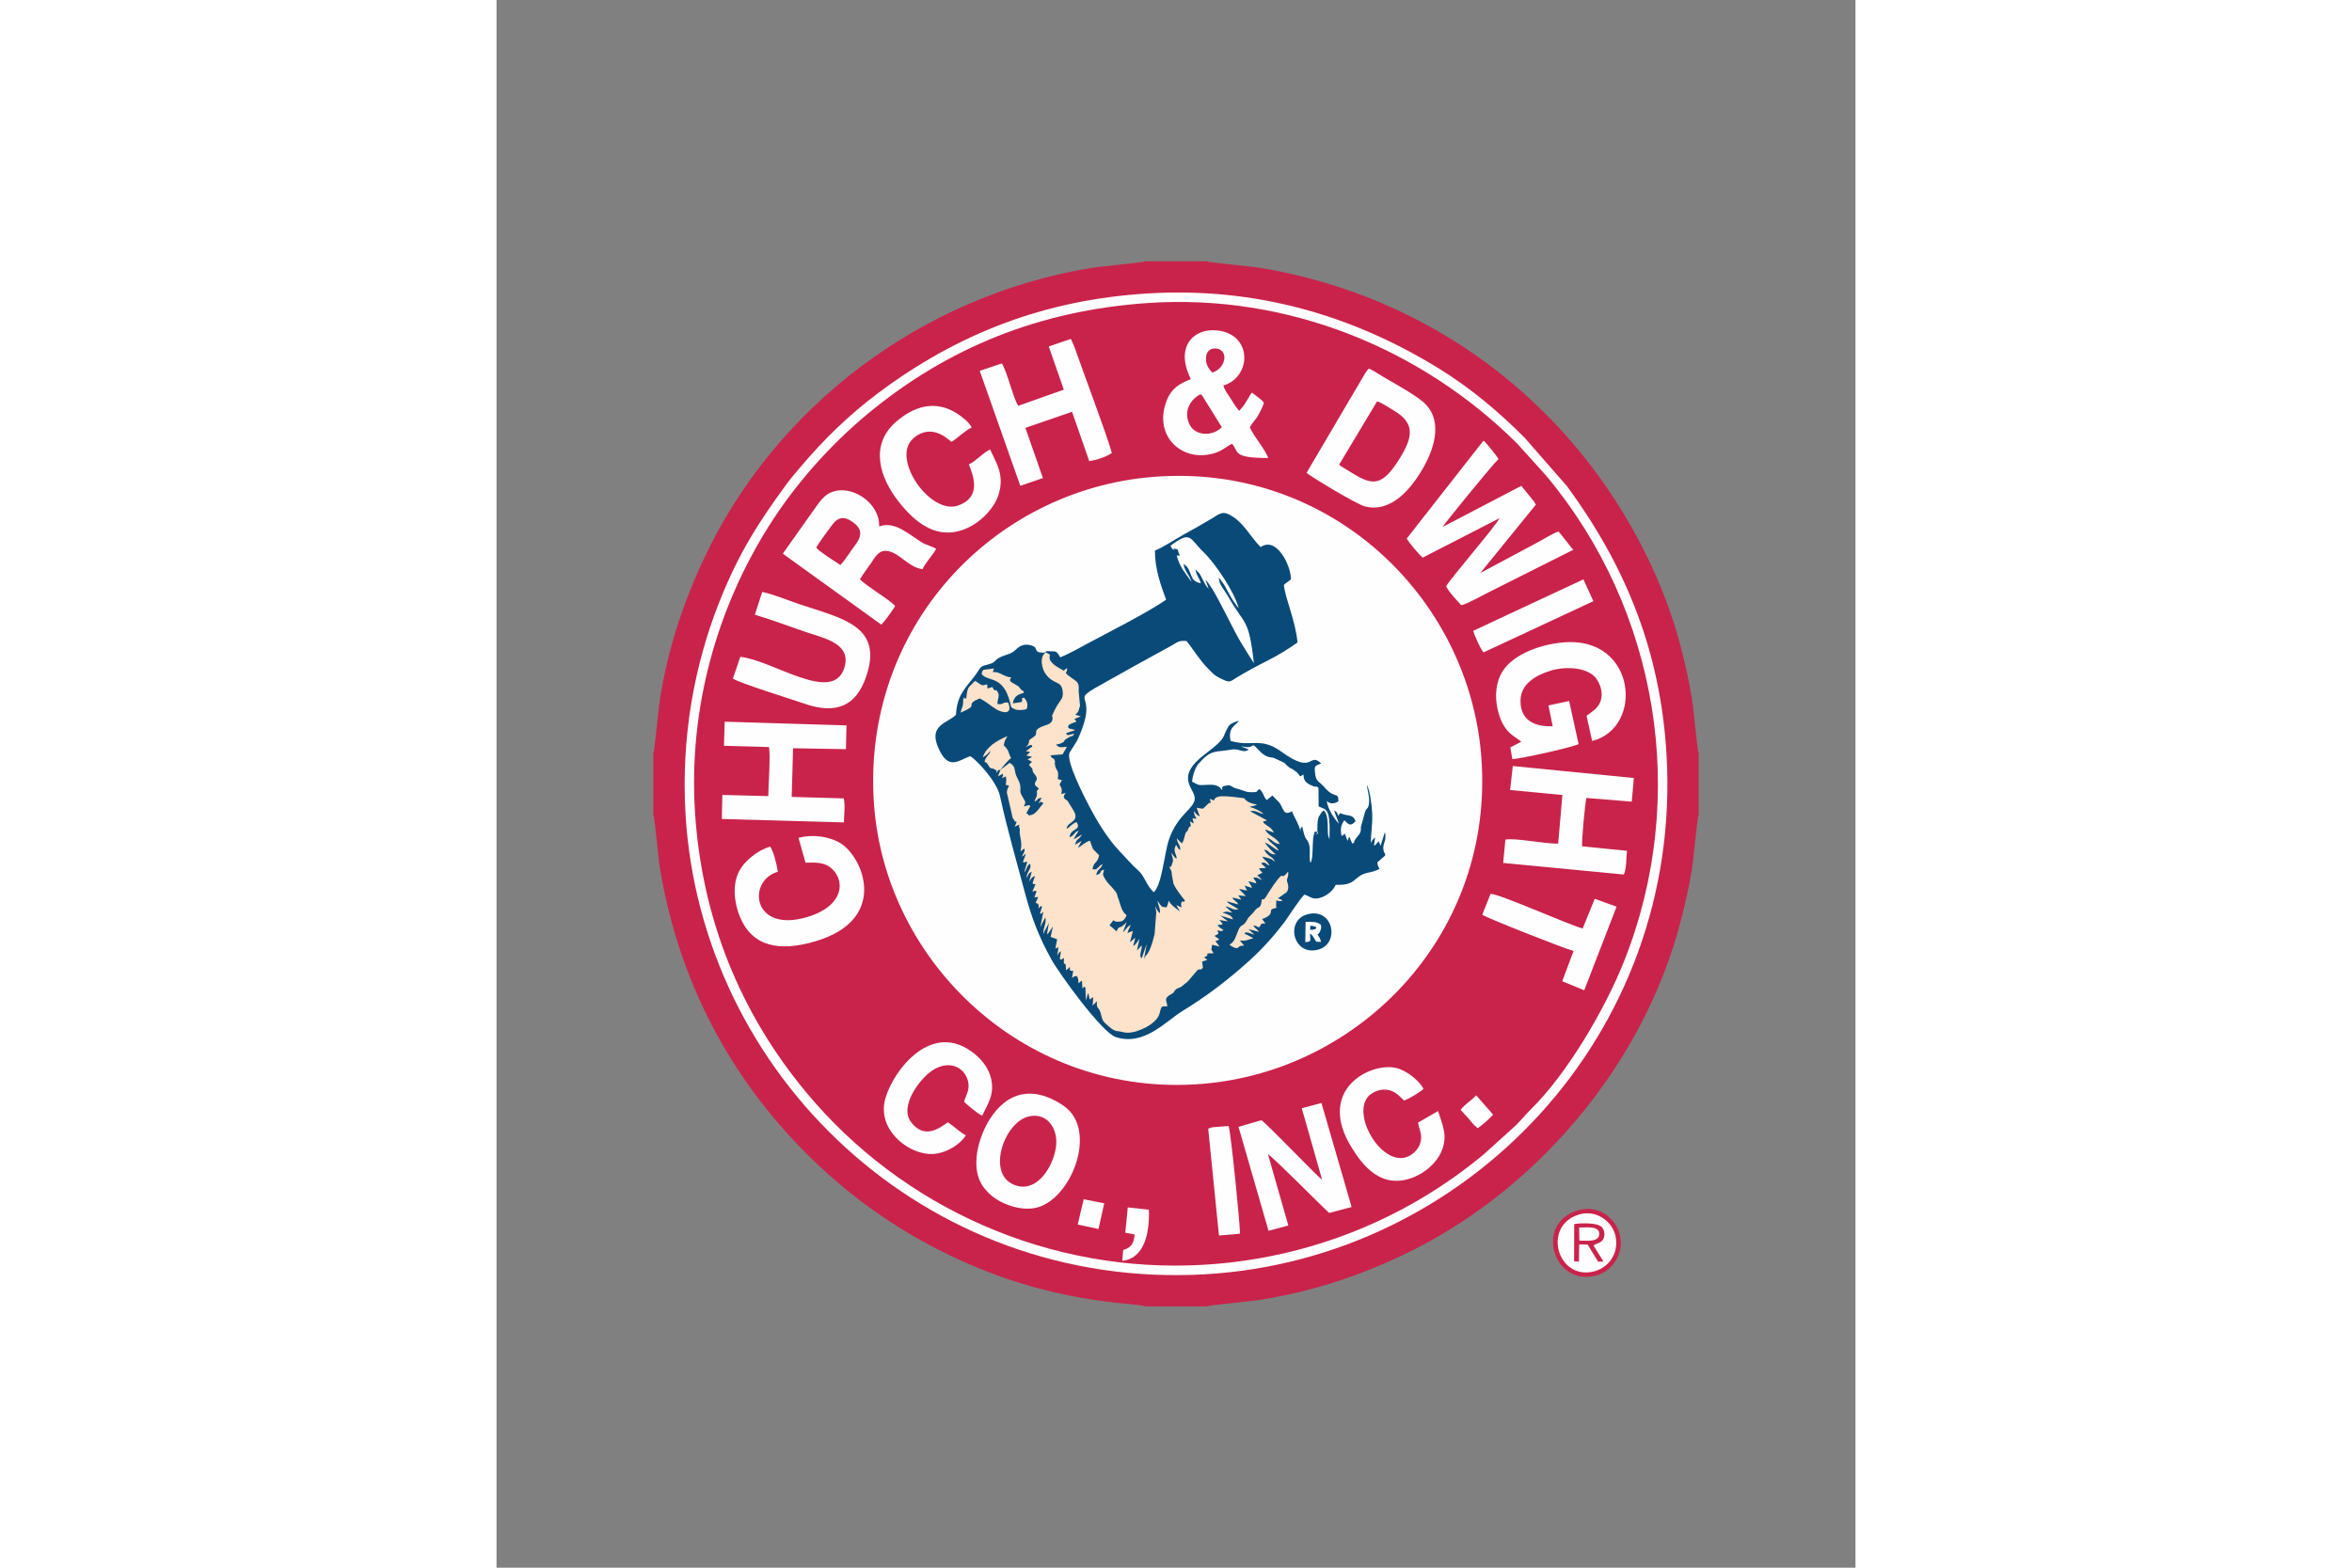
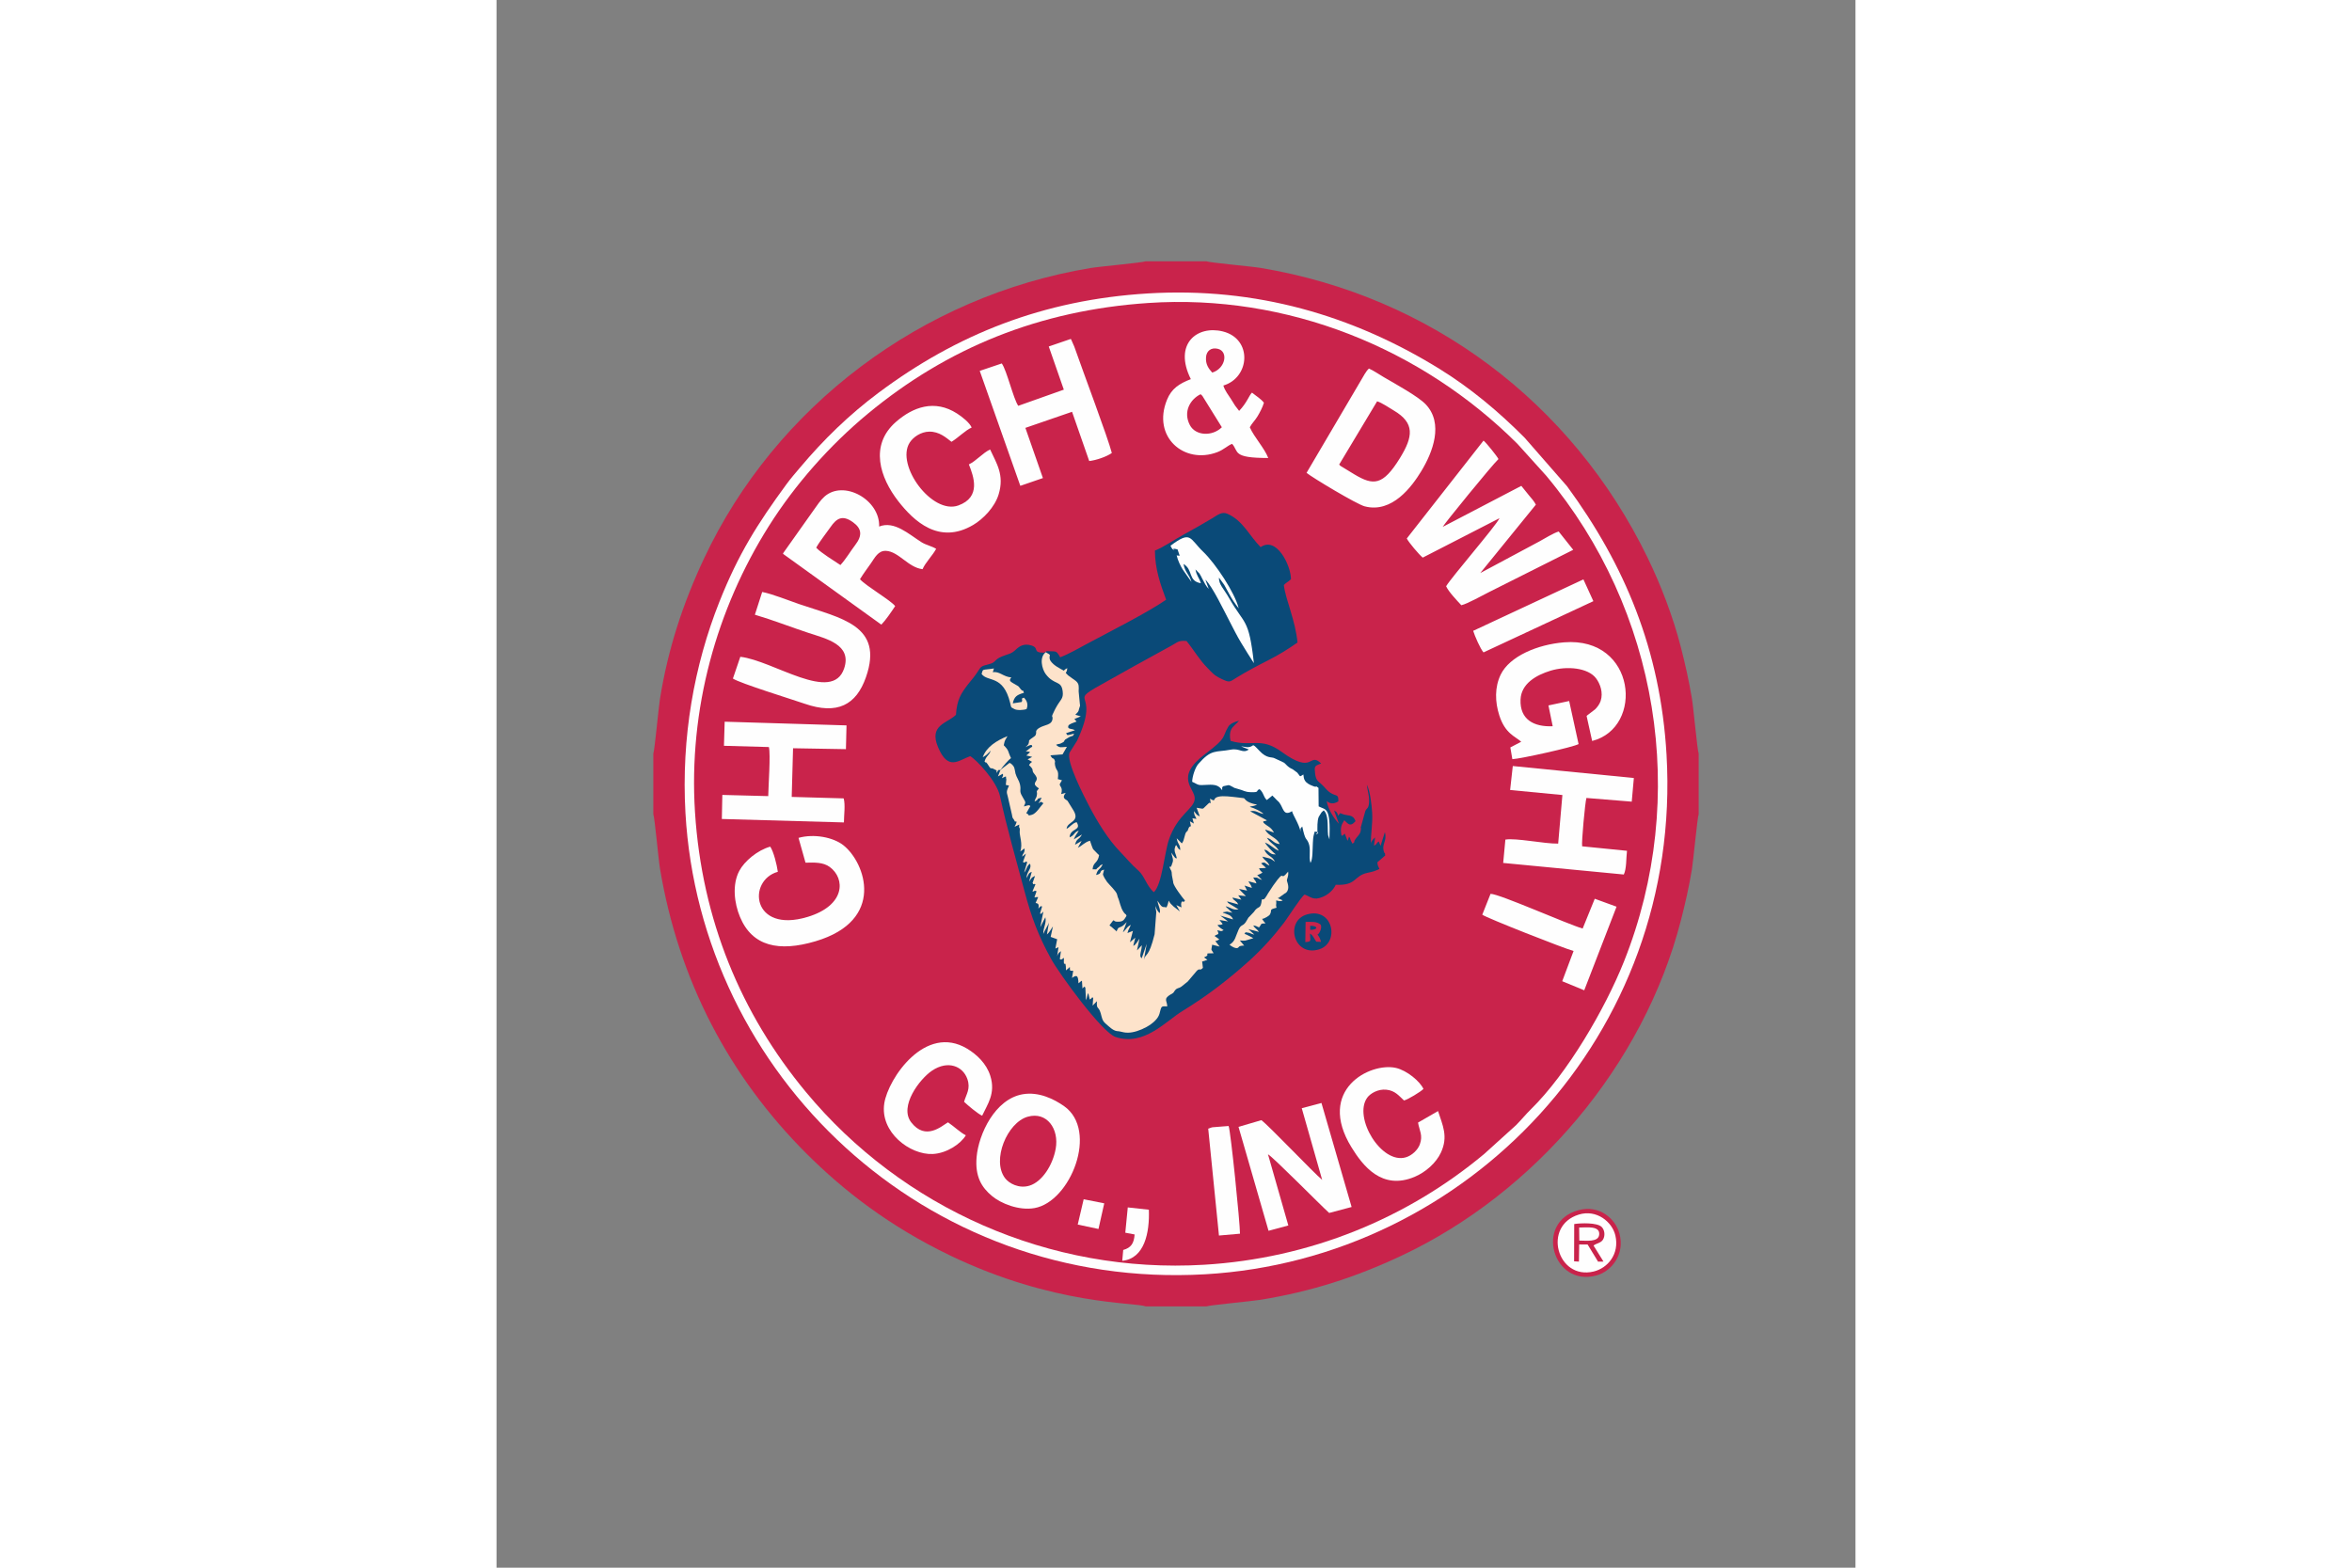
<svg xmlns="http://www.w3.org/2000/svg" height="800" width="1200" id="svg18866" version="1.1" xml:space="preserve" clip-rule="evenodd" fill-rule="evenodd" image-rendering="optimizeQuality" shape-rendering="geometricPrecision" text-rendering="geometricPrecision" viewBox="-16687.95 -27812.75 144628.9 166876.5">
  <rect x="-16687.95" y="-27812.75" width="144628.9" height="166876.5" fill="#808080" stroke="none" />
  <defs id="defs18805">
    <style id="style18803" type="text/css">.fil2{fill:#0a4a78}.fil0{fill:#c9234b}.fil3{fill:#fde3cb}.fil1{fill:#fefefe}</style>
  </defs>
  <g transform="translate(-373 -377)" id="Слой_x0020_1">
    <g id="_845968320">
      <path id="path18808" d="M373 52777v6450c146 354 544 4803 708 5788 1986 11929 7414 22174 15575 30330 3997 3995 8866 7761 15284 10853 11100 5347 19745 4982 20838 5430h6449c313-132 4863-556 5779-705 5399-880 10090-2389 14972-4684 14215-6683 25782-20255 29757-35705 463-1799 860-3546 1169-5417 151-916 583-5551 722-5889v-6447c-148-360-555-4888-725-5899-319-1890-705-3612-1166-5410-844-3298-2151-6671-3538-9529C98177 15420 83078 4093 65014 1085c-1001-167-5418-556-5789-708h-6447c-359 148-4912 557-5887 720C28927 4086 13371 15812 5764 32027c-2242 4780-3843 9642-4690 14977-147 923-560 5432-700 5777z" class="fil0" />
      <path id="path18810" d="M53003 3800c-11130 676-20352 4363-28668 10577-3133 2342-5829 4965-8348 7958-535 636-957 1110-1451 1784-3030 4138-5099 7375-7139 12523-2667 6730-4061 14401-3605 22457 1577 27806 25449 50831 55305 49109 27845-1606 50841-25472 49109-55307-649-11173-4463-20224-10583-28569l-4527-5181c-2749-2763-5751-5283-9085-7339-9223-5689-19526-8709-31010-8012z" class="fil1" />
      <path id="path18812" d="M53047 4816c-11601 780-21385 4780-29845 11788-4039 3346-7739 7523-10546 11979-5549 8809-8548 19483-7848 30435 730 11431 4885 21443 11796 29780 10258 12374 25955 19377 42380 18396 11270-674 21603-4937 29818-11796l3399-3073c563-570 1012-1134 1563-1674 3877-3801 7892-10668 9908-15726 6996-17555 3641-37475-8275-51726l-3071-3401C82124 9638 67859 3819 53047 4816z" class="fil0" />
-       <path id="path18814" d="M53602 23326c-17138 1367-31058 16114-29747 34792 1193 16991 16270 31378 34996 29816 16938-1413 31068-16138 29642-34797-1303-17044-16163-31305-34891-29811z" class="fil1" />
      <path id="path18816" d="M42234 41879l-287 165c-1308-18-428-487-1334-771-799-250-1286 90-1648 431-534 505-771 441-1496 740-893 369-554 615-1407 831-871 221-795 227-1234 888-370 557-576 745-974 1262-726 943-1176 1627-1274 3231-931 914-2895 1073-1912 3425 1079 2583 2168 1425 3429 974 661 374 2828 2663 3171 4254 733 3400 1728 6811 2600 10094 775 2917 1506 4804 2839 7237 857 1565 5407 7833 6869 8313 3029 995 5306-1665 7097-2760 2617-1600 4931-3375 7169-5403 1336-1210 2579-2594 3676-4039 407-536 1794-2733 2169-2961 662 226 906 681 1946 237 652-278 1146-785 1367-1280 2282 107 1863-959 3405-1279 590-123 748-173 1242-407-114-304-201-326-215-708l830-720c-34-477-36-140-103-319-344-917 340-1152 70-2168l-460 1453-193-466c-282 183-226 381-509 431l124-858c-246 196-437 440-450 684-28-1022 202-2088 135-3287-50-901-228-2341-563-3005 46 606 313 1297 222 2010-75 586-245 437-391 807-7 18-17 53-22 72l-432 1559c-110 344 39-158-27 413-50 431-401 643-618 1006-224 375 155 46-255 413l-142-251c-11-23-28-61-40-87-139-291 7-144-191-404-48 90-29 97-86 243-10 25-24 65-35 91-11 29-28 68-40 96l-293-756c-167 52 57 14-135 109-396 196 165 210-223 52-140-760-18-1100 301-1597 345 283 582 810 1197 104-280-800-817-505-1501-805-181-79-104-81-279 145-13 16-34 62-57 89-152-404-99-374-448-571l525 1415c-518-540-1161-1518-1307-2421 359 326 777 322 1237 41 31-837-203-503-824-906-440-286-591-589-954-910-425-377-612-448-697-1191-79-693-47-768 482-963 20-7 66-26 82-32 17-6 60-15 83-35-1353-1297-713 1302-4205-1239-2244-1632-3147-484-5430-1165-108-403-100-892 78-1243 145-288 574-612 819-895-452 80-965 330-1125 593-741 1223-81 1136-2438 2907-3427 2576-1074 3682-1153 4813-77 1093-1812 1605-2752 4350-473 1382-719 4751-1603 5584-773-672-969-1712-1646-2309-831-734-1209-1243-1959-2019-1268-1313-2386-3147-3268-4827-477-909-2550-4893-2076-5728l774-1229c2793-5934-1739-3620 3466-6489 905-499 1752-984 2631-1472l3934-2165c659-348 728-587 1627-503 763 936 1371 2009 2237 2878 494 496 669 760 1387 1109 999 485 928 389 1734-109 987-609 2171-1239 3291-1805 1213-613 2190-1232 3161-1912-222-2376-1282-4595-1453-6121 321-328 400-271 756-622 7-1428-1521-4604-3227-3412-1208-1205-1870-2832-3550-3556-599-258-1085 178-1606 488-988 588-1968 1150-3012 1718-930 506-2214 1387-3082 1715 4 1972 596 3617 1193 5230-1910 1342-6167 3483-8389 4682-891 481-2006 1117-2885 1448-465-801-385-581-1441-656z" class="fil2" />
      <path id="path18818" d="M39682 89046c-2962 514-4684 4253-4902 6667-190 2108 548 3253 1621 4153 957 803 2864 1587 4532 1297 3836-668 6851-8250 3156-10852-1081-761-2703-1560-4406-1265zm536 2390c-2187 620-3850 4622-2419 6531 429 572 1485 1150 2602 809 1364-416 2481-2197 2794-3923 384-2112-934-3996-2977-3416z" class="fil1" />
      <path id="path18820" d="M69383 90530l2173 7629c-861-702-5718-5820-6472-6356l-2432 713 3196 11063 2106-568-2166-7575c533 274 5539 5367 6514 6243l2387-633-3209-11073-2098 557z" class="fil1" />
      <path id="path18822" d="M33632 93416c-618-320-1220-921-1899-1383-661 384-2386 1993-3921-8-1299-1694 902-4606 2223-5492 1706-1144 3288-465 3759 888 369 1061-125 1618-348 2428 366 355 1499 1305 1923 1479 566-1221 1457-2370 867-4246-414-1318-1453-2278-2459-2885-4467-2697-8410 3184-8823 5808-486 3086 2740 5512 5153 5399 1487-69 2977-1069 3525-1989z" class="fil1" />
      <path id="path18824" d="M83889 90833l-2131 1229c148 855 544 1357 190 2323-216 590-840 1185-1496 1376-2607 759-5608-4260-4104-6347 320-444 1146-952 2053-852 928 102 1321 649 1866 1146 388-87 1767-919 2067-1228-347-784-1747-1972-2935-2240-2743-619-8487 2328-4722 8454 1193 1942 3227 4618 6730 3137 1170-495 2275-1482 2782-2566 813-1737 173-2941-301-4431z" class="fil1" />
      <path id="path18826" d="M62915 52012l831 334c-640 467-952-160-1906 17-1665 309-2050-94-3470 1529-319 364-635 1299-651 1889 770 362 525 391 1643 326 864-51 1216 94 1552 576-2-534-13-235 117-428 641-102 464-219 994 69 238 130 132 103 445 184 844 217 805 361 1498 382 989 31 472-158 925-324 457 398 383 793 769 1161l441-351c20-18 57-50 74-65 16-14 47-47 74-65 187 174 279 283 468 476 117 118 152 128 254 249 467 558 429 1542 1376 939 97 441 735 1322 924 2237-96-467 64-473 164-599 342 1609 433 1157 674 1752 272 675-7 1448 201 2124 253-396 215-1445 251-2079 19-332 27-672 127-1006 108-361 38-242 175-237 757 24-362 517 186 126 2-546-42-1285 146-1725l292-464c93-108 106-85 234-213 510 464 400 1629 437 2281 3 58 21 326 29 372l142 438c136-3522-391-3111-1149-3514l-18-1969c-433-332-69-8-527-174-1000-361-1030-746-1084-1254-450 284-267 253-648-197l-481-356c-579-242-735-589-949-713l-941-442c-373-213-825 73-1659-816-944-1004-440-407-1260-379-116 4-440-76-701-88z" class="fil1" />
      <path id="path18828" d="M88595 69931c375 314 8781 3623 9716 3865l-1207 3217 2342 967 3440-8900-2320-845-1288 3172c-1699-497-8858-3698-9802-3696l-881 2221zm2966-13272l5561 533-449 5173c-1434 32-4527-628-5619-428l-233 2486 12838 1231c304-627 244-1779 338-2524l-4773-478c-77-447 312-4653 455-5146l4824 392 225-2515-12884-1276-284 2551zm1179-5138l-1158 606 215 1251c877-41 6502-1284 7048-1609l-1003-4583-2204 470 453 2215c-2023 88-3506-724-3423-2834 67-1709 1679-2614 3188-3076 1744-534 3998-319 4850 811 432 573 783 1514 487 2410-116 351-389 704-600 898l-836 639c-12 12-40 40-58 63l590 2657c5559-1410 4685-11116-2980-10500-2841 229-5807 1476-6757 3444-641 1329-612 2882-144 4337 624 1941 1683 2225 2331 2799zm-5112-11806c148 504 774 1943 1100 2295l11691-5452-1060-2319-11732 5476zm-7067-9828c215 428 1299 1708 1697 2035l8171-4197c-358 795-5089 6252-5683 7245 271 595 1148 1506 1619 2020 641-143 2292-1074 2975-1412l8935-4487-1549-1950c-519 152-1525 759-2061 1061l-6282 3363 5917-7281c-192-374-443-642-740-998-317-380-553-700-809-1002l-8365 4367c78-229 5216-6538 5933-7221-135-285-1308-1751-1590-1964l-8168 10420zm-10666-6988c644 524 5331 3339 6182 3563 2936 772 5042-2128 6016-3727 1247-2047 2406-5101 486-7126-800-844-3175-2144-4452-2890-488-285-1111-717-1594-923-303 258-617 879-860 1281l-5779 9821zm3467-878c34 31 71 32 82 75 12 43 55 53 71 67l1481 905c2004 1192 3015 1210 4830-1732 1426-2311 1595-3745-643-5072-460-273-1317-855-1780-979l-4042 6737zm-15781-9097c-1244 477-2051 1007-2533 2181-1626 3955 1811 6932 5345 5592 702-266 1134-733 1580-885 742 835-29 1507 3844 1505-391-1040-1512-2227-1961-3270 188-383 546-713 815-1157 252-417 541-963 687-1456-322-419-866-742-1270-1076-314 289-518 1055-1369 1945l-432-562c-176-274-281-448-432-691-296-477-635-857-816-1446 2842-841 3128-4976-66-5761-2728-671-5267 1334-3392 5083zm2276-698c1406-425 1753-2247 598-2531-716-176-1206 226-1259 879-63 784 284 1234 661 1652zm1023 5819l-2063-3322c-130-148-75-91-204-194-1084 532-1887 1854-1135 3286 609 1158 2394 1225 3402 229zM42458 9445l1603 4597-4851 1721c-529-778-1215-3765-1752-4511l-2346 792 4319 12236 2404-827-1866-5343 4967-1711 1827 5241c750-81 1867-469 2406-856-421-1646-3031-8561-3995-11324l-320-727c-12-21-35-60-54-89l-2341 802zm-6239 10966c-790 362-1479 1224-2263 1587 504 1278 1334 3481-1118 4370-2800 1016-6695-4291-5187-6681 365-578 1184-1164 2089-1176 1061-14 1783 630 2365 1083 743-453 1481-1230 2148-1520-215-511-997-1131-1558-1493-2386-1535-4690-694-6507 898-2843 2491-1691 5948 269 8454 1614 2063 4310 4666 7959 2509 1048-619 2292-1877 2710-3260 629-2083-241-3308-909-4773zM14166 31485c18 25 51 29 61 70l10412 7501c495-507 1064-1361 1471-1971-415-586-3061-2111-3745-2862 382-624 764-1121 1179-1716 384-550 758-1346 1585-1306 1362 65 2372 1780 3898 1951 293-692 1065-1456 1448-2164-420-273-1086-412-1535-692-1370-855-2911-2329-4532-1682 93-2874-3786-5008-5824-3184-438 392-756 893-1159 1455l-3260 4601zm3542-622c349 379 768 619 1237 969l1339 880c584-631 1070-1473 1578-2137 770-1004 705-1738-239-2420-1148-830-1764-396-2402 528-448 648-1151 1512-1513 2181zM7891 51952l4781 133c196 761-55 4176-69 5224l-4885-127-53 2561 12993 367c0-767 167-1859-26-2560l-5531-157 143-5180 5627 97 63-2530-12968-393-76 2565zm7935 9801l744 2642c943-25 1878-60 2579 456 1675 1231 1689 4099-2370 5321-5923 1782-6438-3886-3155-4808-108-777-446-2137-806-2677-1350 373-2749 1544-3297 2582-767 1453-543 3417 77 4902 1316 3150 4159 3737 8033 2589 7510-2227 5310-8381 2965-10225-1067-839-3104-1248-4769-782zm-4646-23754c1867 548 3875 1334 5744 1949 1852 609 4605 1228 3760 3764-1260 3781-7554-841-11052-1233l-789 2316c720 494 6370 2242 7644 2682 3476 1203 5483 122 6514-2822 1943-5550-2678-6274-7106-7785-1109-379-2869-1091-3936-1291l-778 2421z" class="fil1" />
      <path id="path18830" d="M98831 101386c-4732 1281-2726 8216 1915 6947 1632-446 3049-2277 2449-4459-445-1618-2162-3085-4364-2488z" class="fil0" />
      <path id="path18832" d="M98880 101849c-3918 1190-2323 6996 1562 6066 1493-357 2783-1858 2316-3845-338-1436-1988-2795-3878-2221z" class="fil1" />
      <path id="path18834" d="M59429 92711l1143 11373 2238-196c9-1091-997-10992-1210-11464l-1648 129c-302 53 155-52-212 44l-312 113z" class="fil1" />
      <path id="path18836" d="M55413 30654c93 197 174 356 303 419 469 228-524-274 448-27l230 675-324-33c142 582 392 1073 624 1467l955 1362c-257-891-679-972-850-1921 1060 634 447 1813 1847 2051-196-638-439-733-573-1468l416 429c120 171 197 345 305 557 222 433 393 788 692 1092l-359-991c772 756 1981 3311 2585 4456 390 740 785 1555 1218 2261 505 824 878 1442 1360 2171-544-4862-988-4027-2618-6889-627-1101-1099-1449-1106-2195 25 23 63 25 75 71l491 678c175 322 324 580 483 882 352 671 653 1104 1058 1621-409-1691-2488-4785-3764-6010-1500-1440-1275-2314-3495-657z" class="fil1" />
      <path id="path18838" d="M65132 68320c-124 1168-348 544-850 1323l-494 521c-19 17-49 39-67 57l-316 526c-333 449-477 197-744 774-326 706-350 1262-968 1600 180 168 598 422 844 357 200-53 43-256 717-257l-460-548c655 57 489 31 1138-149l298-90c-317-156-621-365-952-468 272-198-177-201 490-106 120 17 250 134 572 187l-638-580 1126 295c-258-370-434-368-610-687 404 61 268 77 618 208 346-410 67-400 691-429-187-215-214-222-369-476 292-29 757-353 808-431 330-503-156-529 652-734 14-4 56-7 79-22-110-402 14-239-38-779 219 43 458 152 691-7l-522-234c15 2 66-50 80-24l674-480c180-134-9 71 162-109 419-439 67-1125 60-1239-14-241 200-440 129-971-998 1220-187-499-1541 1413-16 22-37 52-53 73l-543 827c-511 903-452 546-665 658z" class="fil3" />
      <path id="path18840" d="M50603 103783l992 186c-67 965-390 1419-1212 1651l-103 1153c2372-232 2924-3011 2831-5437l-2244-246-264 2694z" class="fil1" />
      <path id="path18842" d="M98368 106829l514 31 27-1827 898 8 1112 1823 577-9-1059-1704c280-241 759-253 993-613 260-401 212-1042-135-1376-481-464-2200-415-2915-301l-12 3967z" class="fil0" />
-       <path id="path18844" d="M33682 46916c-363 63-92-429-328 124 1 863-125 628-274 1388 1908-841 687-677 1432-1226 184-136 21-13 245-128l336-168c715 341 1128 754 1736 1133 674 420 1849 686 1312-687-632-91-452 259-1143 149-6-490 222-829 92-1125-350-802-239 143-628-684l-511 166-55-445c-65 4-330 82-345 83-219 13-39 112-633-256-280-173 31-92-334-175-650 737-787 495-902 1851z" class="fil3" />
      <path id="path18846" d="M35310 44302c648 902 2300 47 3041 3088 136 559 28 410 413 632 289 189 1055 136 1336 14 210-525-8-943-283-1208-428 129-59 114-243 461l-941 146c143-737 459-916 1184-1123-200-539 6 19-342-386l-226-287c-24-19-110-74-140-93l-165-93c-581-342-789-413-468-779-854-58-1267-684-1972-552l119-402c-1312 214-1132-19-1313 582z" class="fil3" />
      <path id="polygon18848" class="fil1" d="M48363 100656l-2190-433-632 2693 2209 469z" />
-       <path id="path18850" d="M86288 90703c273 320 572 602 875 958 395 463 442 583 943 999 491-326 1231-992 1644-1442l-1799-2058c-420 477-1208 938-1664 1544z" class="fil1" />
      <path id="path18852" d="M37333 54505c183-306 865-1078 1107-1248-382-779-151-721-771-1363 116-614 164-530 393-969-1168 480-2246 1152-2630 2247 346-175 618-437 842-713-149 553-436 470-658 1178 15 10 46-5 50 14 95 465-130-418 383 405l73 120c248 346 111 25 534 272 440 257 172-38 267 393 279-488 24-223 409-335z" class="fil3" />
      <path id="path18854" d="M71436 72826c-122-419-137-424-369-773 13-25 45-87 52-69 33 81 498-615 266-1008-449-342-901-279-1594-277l-31 2149c719-62 505-87 501-913 364 241 393 479 670 871l503 19zm-1487-2925c-2406 681-1436 4584 1297 3714 2205-701 1479-4501-1297-3714z" class="fil2" />
      <path id="path18856" d="M98922 104621c761-1 2009 183 2114-605 135-1010-1347-783-2131-783z" class="fil1" />
      <path id="path18860" d="M64637 65709l-3-3c173-85 73-37 3 3zm15 15c-102 38-66 14-15-15zm-9211 12697c411-245 240-165 445-423 248-313 330-173 679-403l692-556c17-19 40-48 56-68l911-1075c356-331 278 79 640-309l-80-671 563-176-361-263c891-360-324-443 1021-435-321-566-261-186-155-915l792 200-464-597c15 13 162-27 187-39 185-88 165-85 237-141l-498-353c303-260 565-47 283-609 401 56 338 175 682-9-228-153-467-288-656-523 197-109 324 35 554-139l-345-423 920 156-829-622 1358 409c-170-469-585-532-1099-726 25-20 71-72 85-44l369-68c39 3 420 104 559 125-21-25-55-93-66-72l-421-389c-186-180-55-8-216-233 600 155 733 428 1372 341-150-83-307-213-518-328l-487-292c-220-193-29 32-211-237l1195 329c-227-378-88-145-320-376-266-264-139-4-309-362l952 229-337-469 824 91c-209-227-545-524-735-767l857 178-274-537 785 252c-118-407-194-344-370-709l856 227c-154-465-151-195-345-628 646-9 341 77 937 261l-506-512c43-16 111-44 213-86 21-9 61-24 84-34l260-146c-147-135-263-212-370-462l738-35c-221-275-275-229-514-498 475-213 397 52 892 247-246-539-524-490-767-959 795 226 758 93 1352 549-333-673-764-509-1152-1289 537 49 532 560 1231 502-223-140-982-932-1150-1258 666 266 877 623 1468 872-296-603-811-678-1265-1385 691 224 616 563 1367 684-268-713-1227-846-1552-1558l946 326c-366-656-694-628-1128-1061 0-347-122-3 379-242l-1794-967c650-141 807 185 1433 286-329-308-912-592-1472-757 245-102 189-37 370-89 33-10 69-19 103-29l104-34 211-80c-1292-241-1245-637-1422-694-590-65-1694-224-2247-205-1377 48-499 762-1349 259 155 808 8 343-96 461-13 14-46 34-61 48l-548 526c-42 18-63 22-72 18-5 6-11 12-17 19l-629-102 334 913c-374-146-354-240-622-559 15 467 111 447 270 829l-430-67 151 565c-183-101-249-135-418-242 224 1001 36 153-200 883-4 11-10 47-14 57l-21 45c-250 434 30-64-101 85-278 314-223 948-526 1283l-544-545c123 715 367 598 378 1255-434-220-370-854-555-299-149 447 106 721 196 1184-330-110-54 69-323-235l-221-301c-13-17-37-54-59-78 137 592 296 743 86 1206-137 302 122-159-61 179-126 232-21 102-221 127 212 566 232 253 271 911l131 685c3 23 3 60 6 83 45 360 965 1593 1267 1929-17 11-52-6-58 17-82 311-295-230-371 335-6 43 32 275 45 362l-550-244 380 673-668-521c-252-252-353-294-524-629-56 206-122 542-245 720-295-87-331 39-546-154-87-78-376-520-407-564 69 514 386 1005 230 1332-222-222-348-447-436-772-2 357 55 338 81 664l-179 2350c-634 2572-944 1968-1135 2705l296-1683-536 1542c-175-198-176-233-99-649 57-307 97-377 115-747l-428 471c-19 18-54 49-82 72l260-1239c-164 219-391 679-662 766l217-873-569 490 316-1212-583 231c118-451 196-452 363-871-348 170-379 290-638 578-146 163-42 75-206 201l401-1074c-211 198-307 343-552 477-294 161-320 0-533 523-24-26-54-106-66-83l-484-423c-194-147-75-6-192-159 649-872 285-401 758-380l257 1c444-25 535-199 794-617-93-280-82-110-208-275l-109-141c-336-484-391-1099-615-1584l-78-288c-72-330-816-1012-1059-1326l-247-380c-14-24-33-56-46-80-242-461-125-309-20-850-651 140-90 396-854 574 201-758 426-495 703-1158-518 246-150 125-480 353-382 264 69 197-596 195 58-798 541-596 692-1510-23-22-65-81-77-58l-565-580c-123-253-254-697-327-893-581 156-817 523-1290 745l399-724-703 407c188-737 408-475 739-1092l-874 525c213-522 327-548 533-936-550 190-394 469-973 712 46-1001 1325-686 741-1617-491 150-652 491-1062 715 41-798 1492-702 727-1968l-629-1015c-152-162-683-245-192-847l-482 130c225-783-220-803-144-1081 9-31 177-293 226-389l-439-124c128-1078-139-765-290-1437-98-433 70-331-59-597-162-335-149 51-446-500l1298-101 462-804c-624 36-763 157-1151-215 310-136 279-46 501-144 480-212 290-232 462-408l466-280c519-224 268 31 491-353-965 260-672 142-861-51l948-311c-316-215-839-61-705-467 69-208 612-346 879-457l-235-274 682-280-508-150c-14-4-53-7-75-19 262-281 351-320 397-620l91-287c24-126 29 14-5-250l-127-1338c17-496 68-787-287-1094l-843-612c-452-465-129-63-80-761-598 287-106 380-702 82-249-125-607-362-763-505-280-255-438-452-420-772 8-136 31-156 49-146-10-20-23-48-41-89-94-119-316-161-397-277-746 537-415 1819-11 2352 919 1211 1651 605 1797 1827 98 820-249 850-736 1765l-85 163-43 84c-437 883-193 512-216 871-46 726-820 645-1409 1001-459 277-322 486-331 526l-54 225c-122 222-503 344-705 600 2 32 0 74-6 128-34 297-117 328-369 577 850-459 645-109 720-54-264 133-446 332-700 524 20 1 268-59 462 61l-410 366c10-2 52-26 62 0 10 27 61 10 74 13l501 124-485 262 470 265c-256 214-168 122-325 339 569 553 269 465 464 807 68 120 384 401 365 670-27 376-587 484 226 1012-381 440-166 266-209 641-55 480-124 224-258 757 612-278 30-258 758-418-117 267-214 393-343 612 351-195 155-236 532-17-286 287-768 1132-1256 1240-607 134-44 68-570-177l436-758c-149-81 11-172-687 43 127-382 192-314 117-558l-262-462c-418-694-115-628-279-1354-86-377-359-719-472-1134-57-209-74-513-169-706-30-61-113-166-160-213-202-203-163-120-300-215l-960 729-279 713 510-282c87 192 16 222-95 475 631-300 369-203 478 130l-56 583 340 67c-266 616-286 637-132 1161l438 1907c68 546 162 368 327 768 22 54 393-267-41 554l500-237c-81 502 75 142 55 622-1 19-9 59-10 78-39 480 355 1378 61 2165l464-327c1 620-208 451-255 878l396-326-319 895c394 205 61-163 458 7l-333 1115c326-379 239-657 616-943 258 518-365 842-358 1533 238-373 151-501 553-669l-281 1049c292-399 200-421 632-611l-270 769c7 9 38 2 43 24 50 209 77-8 274 97l-321 752c138 93 190-161 434-6l-220 629c247 133-57-3 157-6l177-3c8 0 42-7 60 3l-277 622c22 10 64-13 71 14 15 56 363-78 230 586 174-189 216-316 393-226l-221 748c155 56 33 105 355-209l-330 1668 539-1058c155 605-235 1098-219 1776 113-336 551-965 612-1247l-224 1301c310-254 420-568 638-853l-239 1110 691 249-189 993 331-144-144 958c97-311 199-375 404-538l-118 847c172 80 128 60 356-73 20-12 55-49 85-70-80 1413 202-165 216 1345 123-98 68-59 181-161l227-202c9 388 40 373 70 398l290 7-127 759c541-389 657-225 687 570l179-148c147-107 59-56 190-127l56 829c326-295 83-222 306-108l66 1349c147-286 85-497 246-756l159 688c421-255 81-225 367-194l-62 843 458-469c-60 961 162 456 404 1290 128 443 137 767 521 1096 340 291 763 738 1204 798 108 15 69-13 318 38 322 66 473 131 861 130 1116-4 3050-962 3345-2004 222-786 122-847 824-788 23-596-473-780 376-1287z" class="fil3" />
      <path id="path18862" d="M70282 71110v436c871 0 871-436 0-436z" class="fil2" />
    </g>
  </g>
</svg>